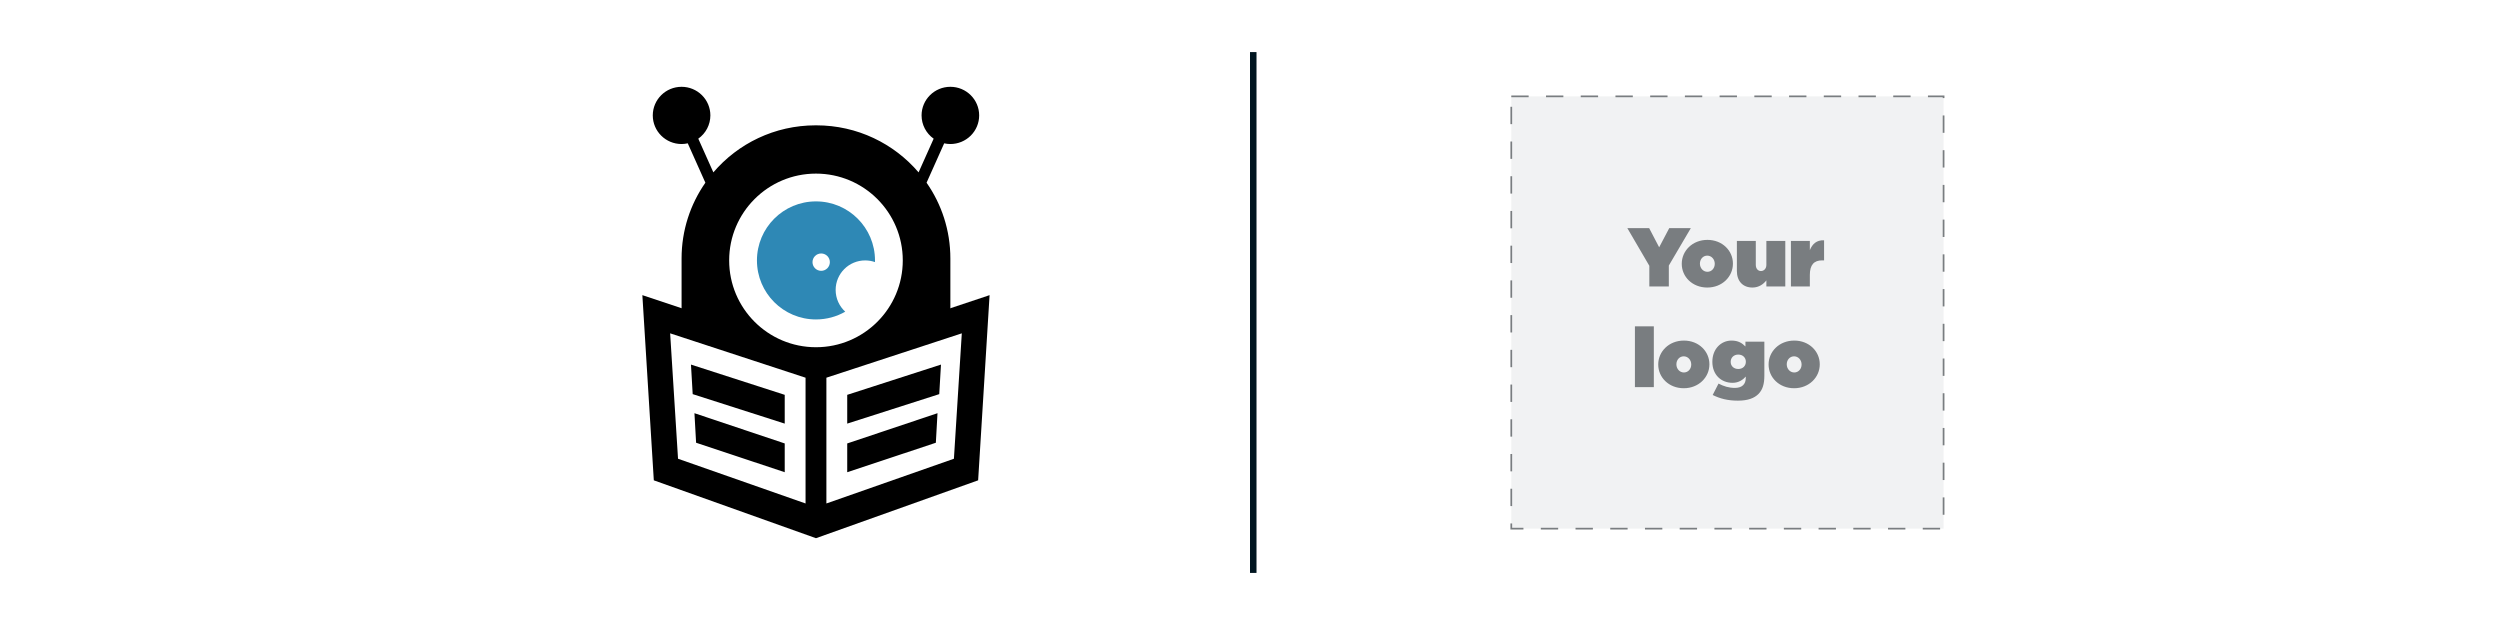
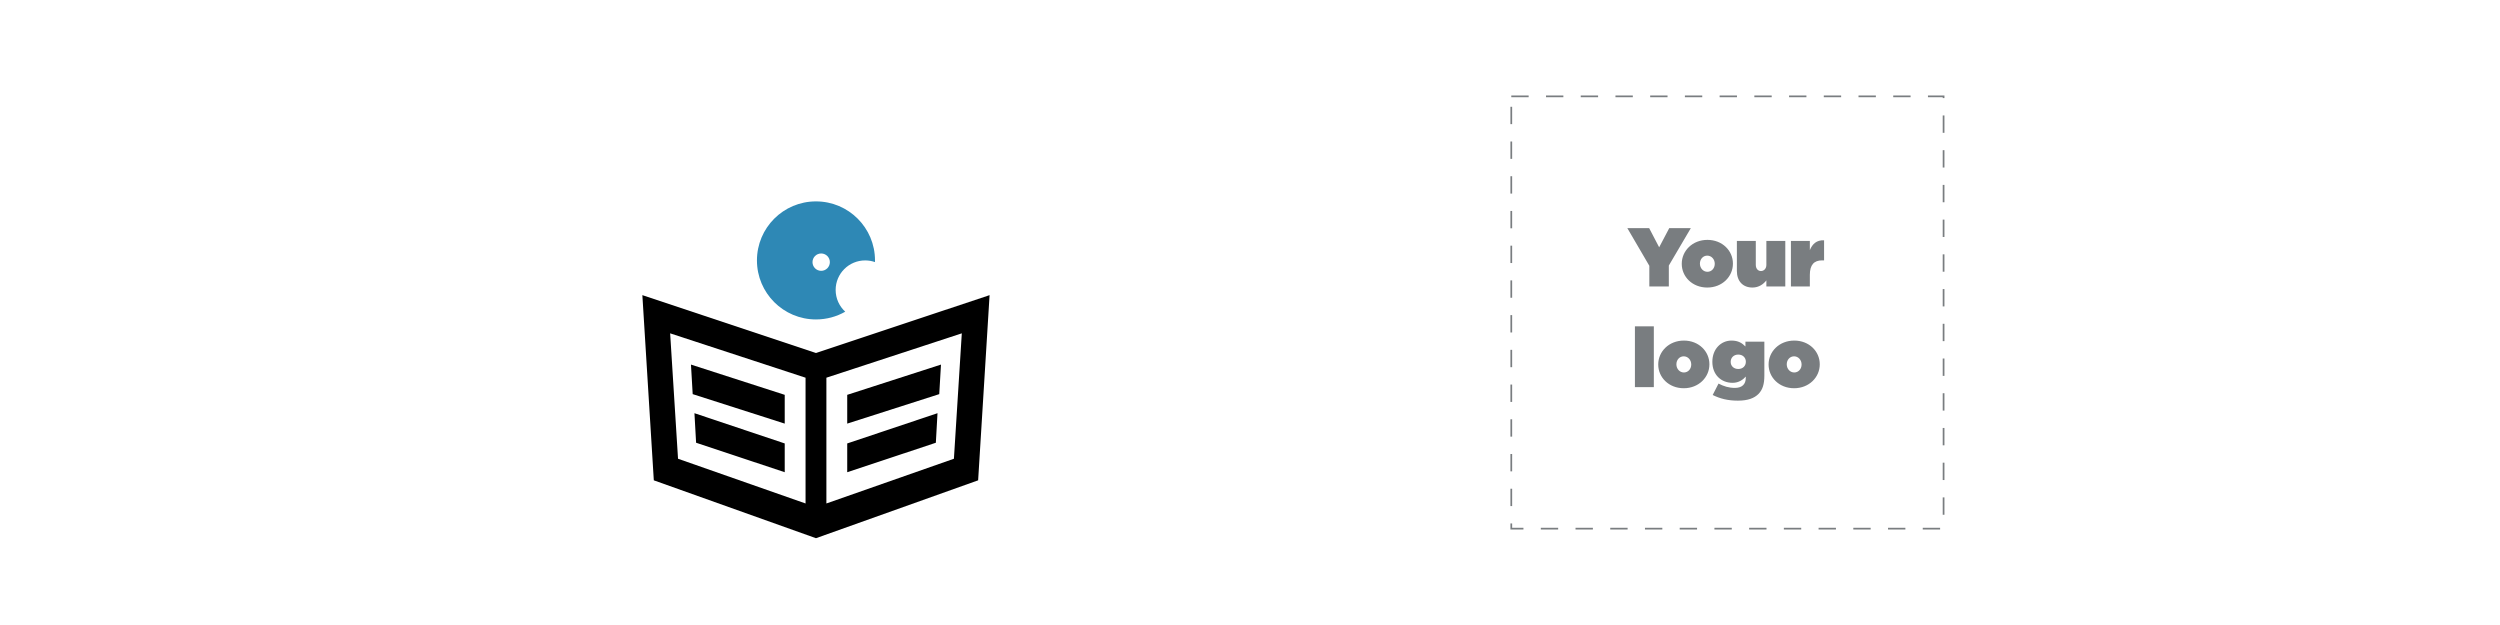
<svg xmlns="http://www.w3.org/2000/svg" width="1440" height="360" viewBox="0 0 1440 360" fill="none">
-   <rect width="1440" height="360" fill="white" />
-   <line x1="721.875" y1="30" x2="721.875" y2="330" stroke="#001520" stroke-width="3.75" />
-   <rect x="870.5" y="55.5" width="249" height="249" fill="#F1F2F3" />
  <rect x="870.5" y="55.5" width="249" height="249" stroke="#797D80" stroke-dasharray="10 10" />
  <path d="M950.013 165V153.096L937.341 131.4H949.917L955.677 142.44L961.485 131.4H973.917L961.245 152.952V165H950.013ZM983.379 165.624C974.787 165.624 968.691 159.384 968.691 151.992V151.896C968.691 144.504 974.835 138.168 983.475 138.168C992.067 138.168 998.163 144.408 998.163 151.8V151.896C998.163 159.288 992.019 165.624 983.379 165.624ZM983.475 156.552C985.923 156.552 987.699 154.488 987.699 151.992V151.896C987.699 149.304 985.779 147.24 983.379 147.24C980.931 147.24 979.155 149.304 979.155 151.8V151.896C979.155 154.488 981.075 156.552 983.475 156.552ZM1009.42 165.624C1003.9 165.624 1000.44 161.976 1000.44 156.072V138.792H1011.34V152.568C1011.34 154.824 1012.68 156.12 1014.31 156.12C1015.94 156.12 1017.43 154.824 1017.43 152.568V138.792H1028.33V165H1017.43V161.496C1015.75 163.656 1013.11 165.624 1009.42 165.624ZM1031.57 165V138.792H1042.47V144.072C1043.95 140.52 1046.35 138.216 1050.67 138.408V149.976H1049.52C1044.91 149.976 1042.47 152.52 1042.47 158.328V165H1031.57ZM941.712 223V187.96H952.608V223H941.712ZM969.832 223.624C961.24 223.624 955.144 217.384 955.144 209.992V209.896C955.144 202.504 961.288 196.168 969.928 196.168C978.52 196.168 984.616 202.408 984.616 209.8V209.896C984.616 217.288 978.472 223.624 969.832 223.624ZM969.928 214.552C972.376 214.552 974.152 212.488 974.152 209.992V209.896C974.152 207.304 972.232 205.24 969.832 205.24C967.384 205.24 965.608 207.304 965.608 209.8V209.896C965.608 212.488 967.528 214.552 969.928 214.552ZM1001.05 230.776C995.245 230.776 990.733 229.624 986.509 227.512L989.869 220.936C992.797 222.472 995.725 223.432 999.325 223.432C1003.41 223.432 1005.57 221.32 1005.57 217.672V216.904C1004.08 218.584 1001.63 220.504 997.981 220.504C991.213 220.504 986.317 215.704 986.317 208.456V208.36C986.317 201.016 991.309 196.168 997.357 196.168C1001.2 196.168 1003.45 197.608 1005.37 199.576V196.792H1016.27V216.376C1016.27 221.224 1015.26 224.536 1012.86 226.936C1010.51 229.288 1006.91 230.776 1001.05 230.776ZM1001.25 212.536C1003.93 212.536 1005.61 210.712 1005.61 208.408V208.312C1005.61 206.056 1003.89 204.232 1001.25 204.232C998.557 204.232 996.877 206.104 996.877 208.408V208.504C996.877 210.76 998.605 212.536 1001.25 212.536ZM1033.39 223.624C1024.8 223.624 1018.71 217.384 1018.71 209.992V209.896C1018.71 202.504 1024.85 196.168 1033.49 196.168C1042.08 196.168 1048.18 202.408 1048.18 209.8V209.896C1048.18 217.288 1042.03 223.624 1033.39 223.624ZM1033.49 214.552C1035.94 214.552 1037.71 212.488 1037.71 209.992V209.896C1037.71 207.304 1035.79 205.24 1033.39 205.24C1030.95 205.24 1029.17 207.304 1029.17 209.8V209.896C1029.17 212.488 1031.09 214.552 1033.49 214.552Z" fill="#797D80" />
-   <path fill-rule="evenodd" clip-rule="evenodd" d="M392.588 50C383.427 50 376 57.378 376 66.479C376 75.581 383.427 82.959 392.588 82.959C393.786 82.952 394.98 82.816 396.149 82.554L406.297 105.238C397.653 117.624 392.588 132.663 392.588 148.876V226H547.412V148.876C547.412 132.663 542.347 117.624 533.703 105.238L543.847 82.562C545.017 82.822 546.213 82.955 547.412 82.959C551.811 82.959 556.031 81.223 559.141 78.132C562.252 75.042 564 70.85 564 66.479C564 57.378 556.573 50 547.412 50C538.25 50 530.824 57.378 530.824 66.479C530.829 71.802 533.421 76.794 537.785 79.883L529.103 99.289C514.944 82.713 493.819 72.192 470.221 72.192H469.779C446.181 72.192 425.056 82.713 410.897 99.289L402.212 79.877C406.575 76.79 409.168 71.8 409.176 66.479C409.176 62.109 407.429 57.917 404.318 54.827C401.207 51.736 396.988 50 392.588 50Z" fill="black" />
  <path d="M370 170L370.709 181.47L376.593 276.667L470 310L563.407 276.667L570 170L470 203.333L370 170Z" fill="black" />
  <path d="M554 192L476 217.554V290L549.457 264.236L554 192Z" fill="white" />
  <path d="M540 238L539.048 255.018L488 272V255.425L540 238Z" fill="black" />
  <path d="M542 210L541.011 227.018L488 244V227.425L542 210Z" fill="black" />
  <path d="M386 192L464 217.554V290L390.543 264.236L386 192Z" fill="white" />
  <path d="M400 238L400.952 255.018L452 272V255.425L400 238Z" fill="black" />
  <path d="M398 210L398.989 227.018L452 244V227.425L398 210Z" fill="black" />
  <path d="M470 200C497.614 200 520 177.614 520 150C520 122.386 497.614 100 470 100C442.386 100 420 122.386 420 150C420 177.614 442.386 200 470 200Z" fill="white" />
  <path fill-rule="evenodd" clip-rule="evenodd" d="M503.987 150.963C502.218 150.339 500.315 150 498.333 150C488.944 150 481.333 157.611 481.333 167C481.333 171.963 483.46 176.429 486.852 179.537C481.884 182.377 476.132 184 470 184C451.222 184 436 168.778 436 150C436 131.222 451.222 116 470 116C488.778 116 504 131.222 504 150C504 150.322 503.996 150.643 503.987 150.963L503.987 150.963Z" fill="#2E88B5" />
  <path d="M473 156C475.761 156 478 153.761 478 151C478 148.239 475.761 146 473 146C470.239 146 468 148.239 468 151C468 153.761 470.239 156 473 156Z" fill="white" />
</svg>